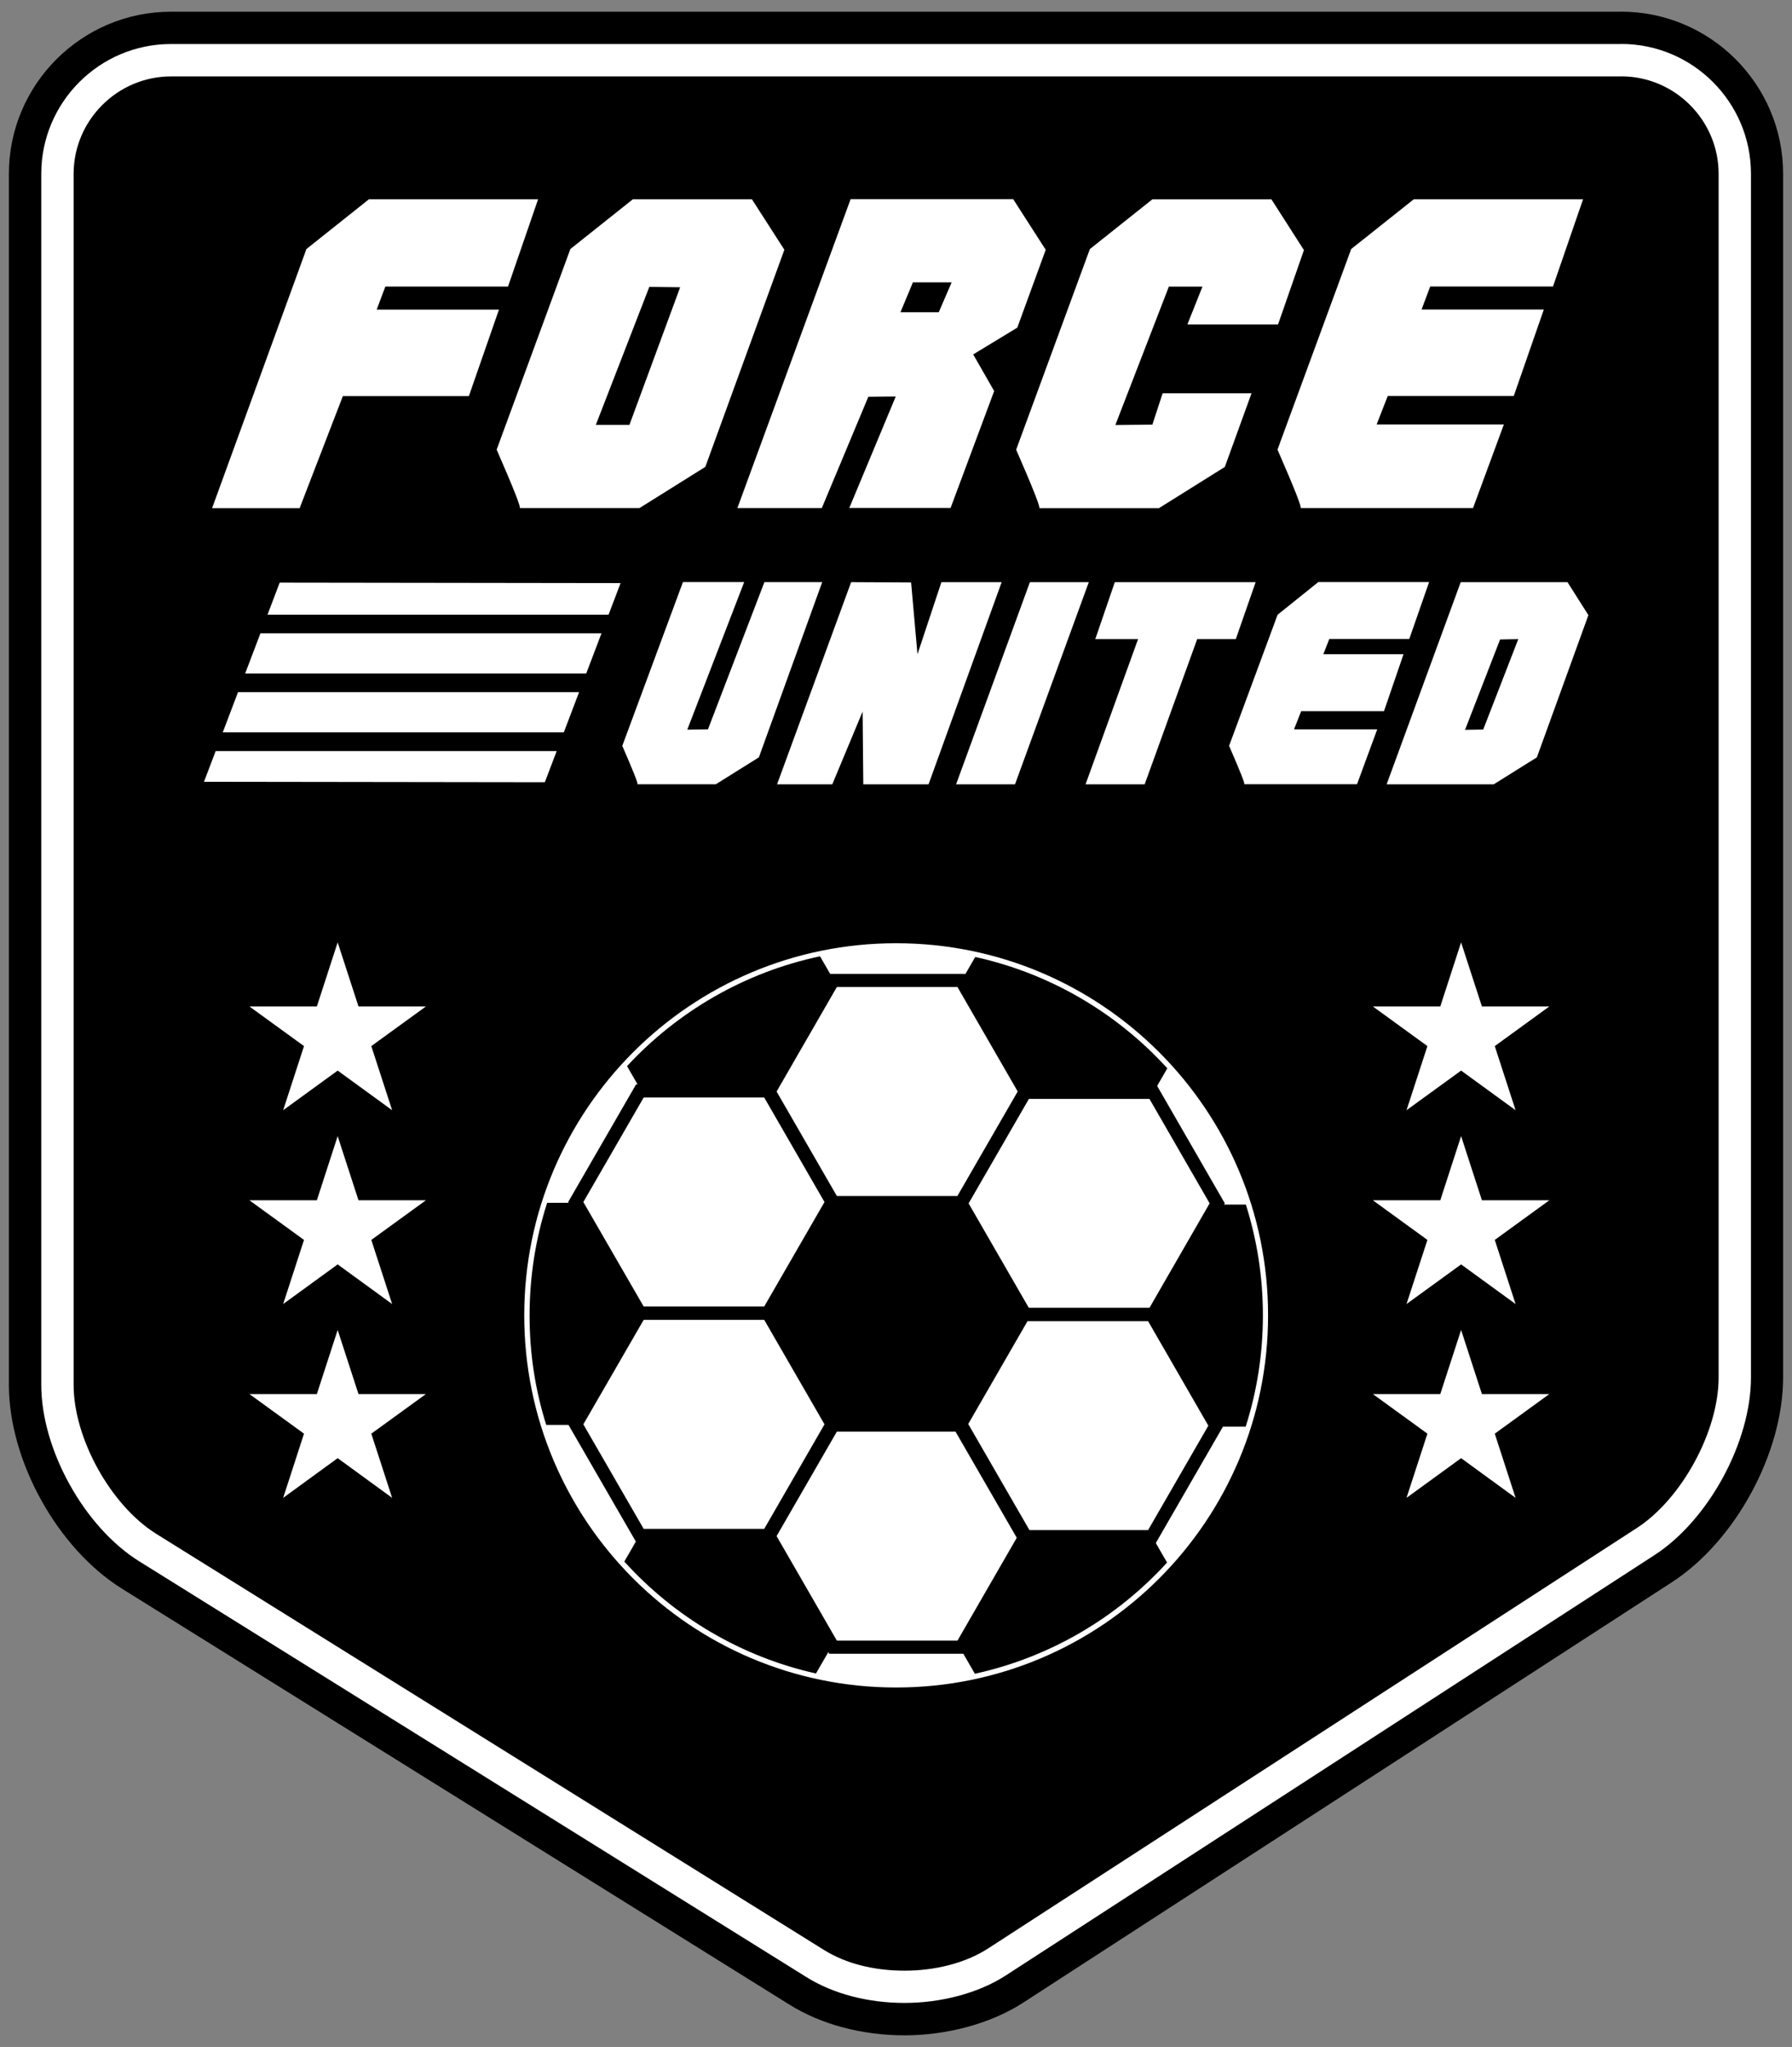
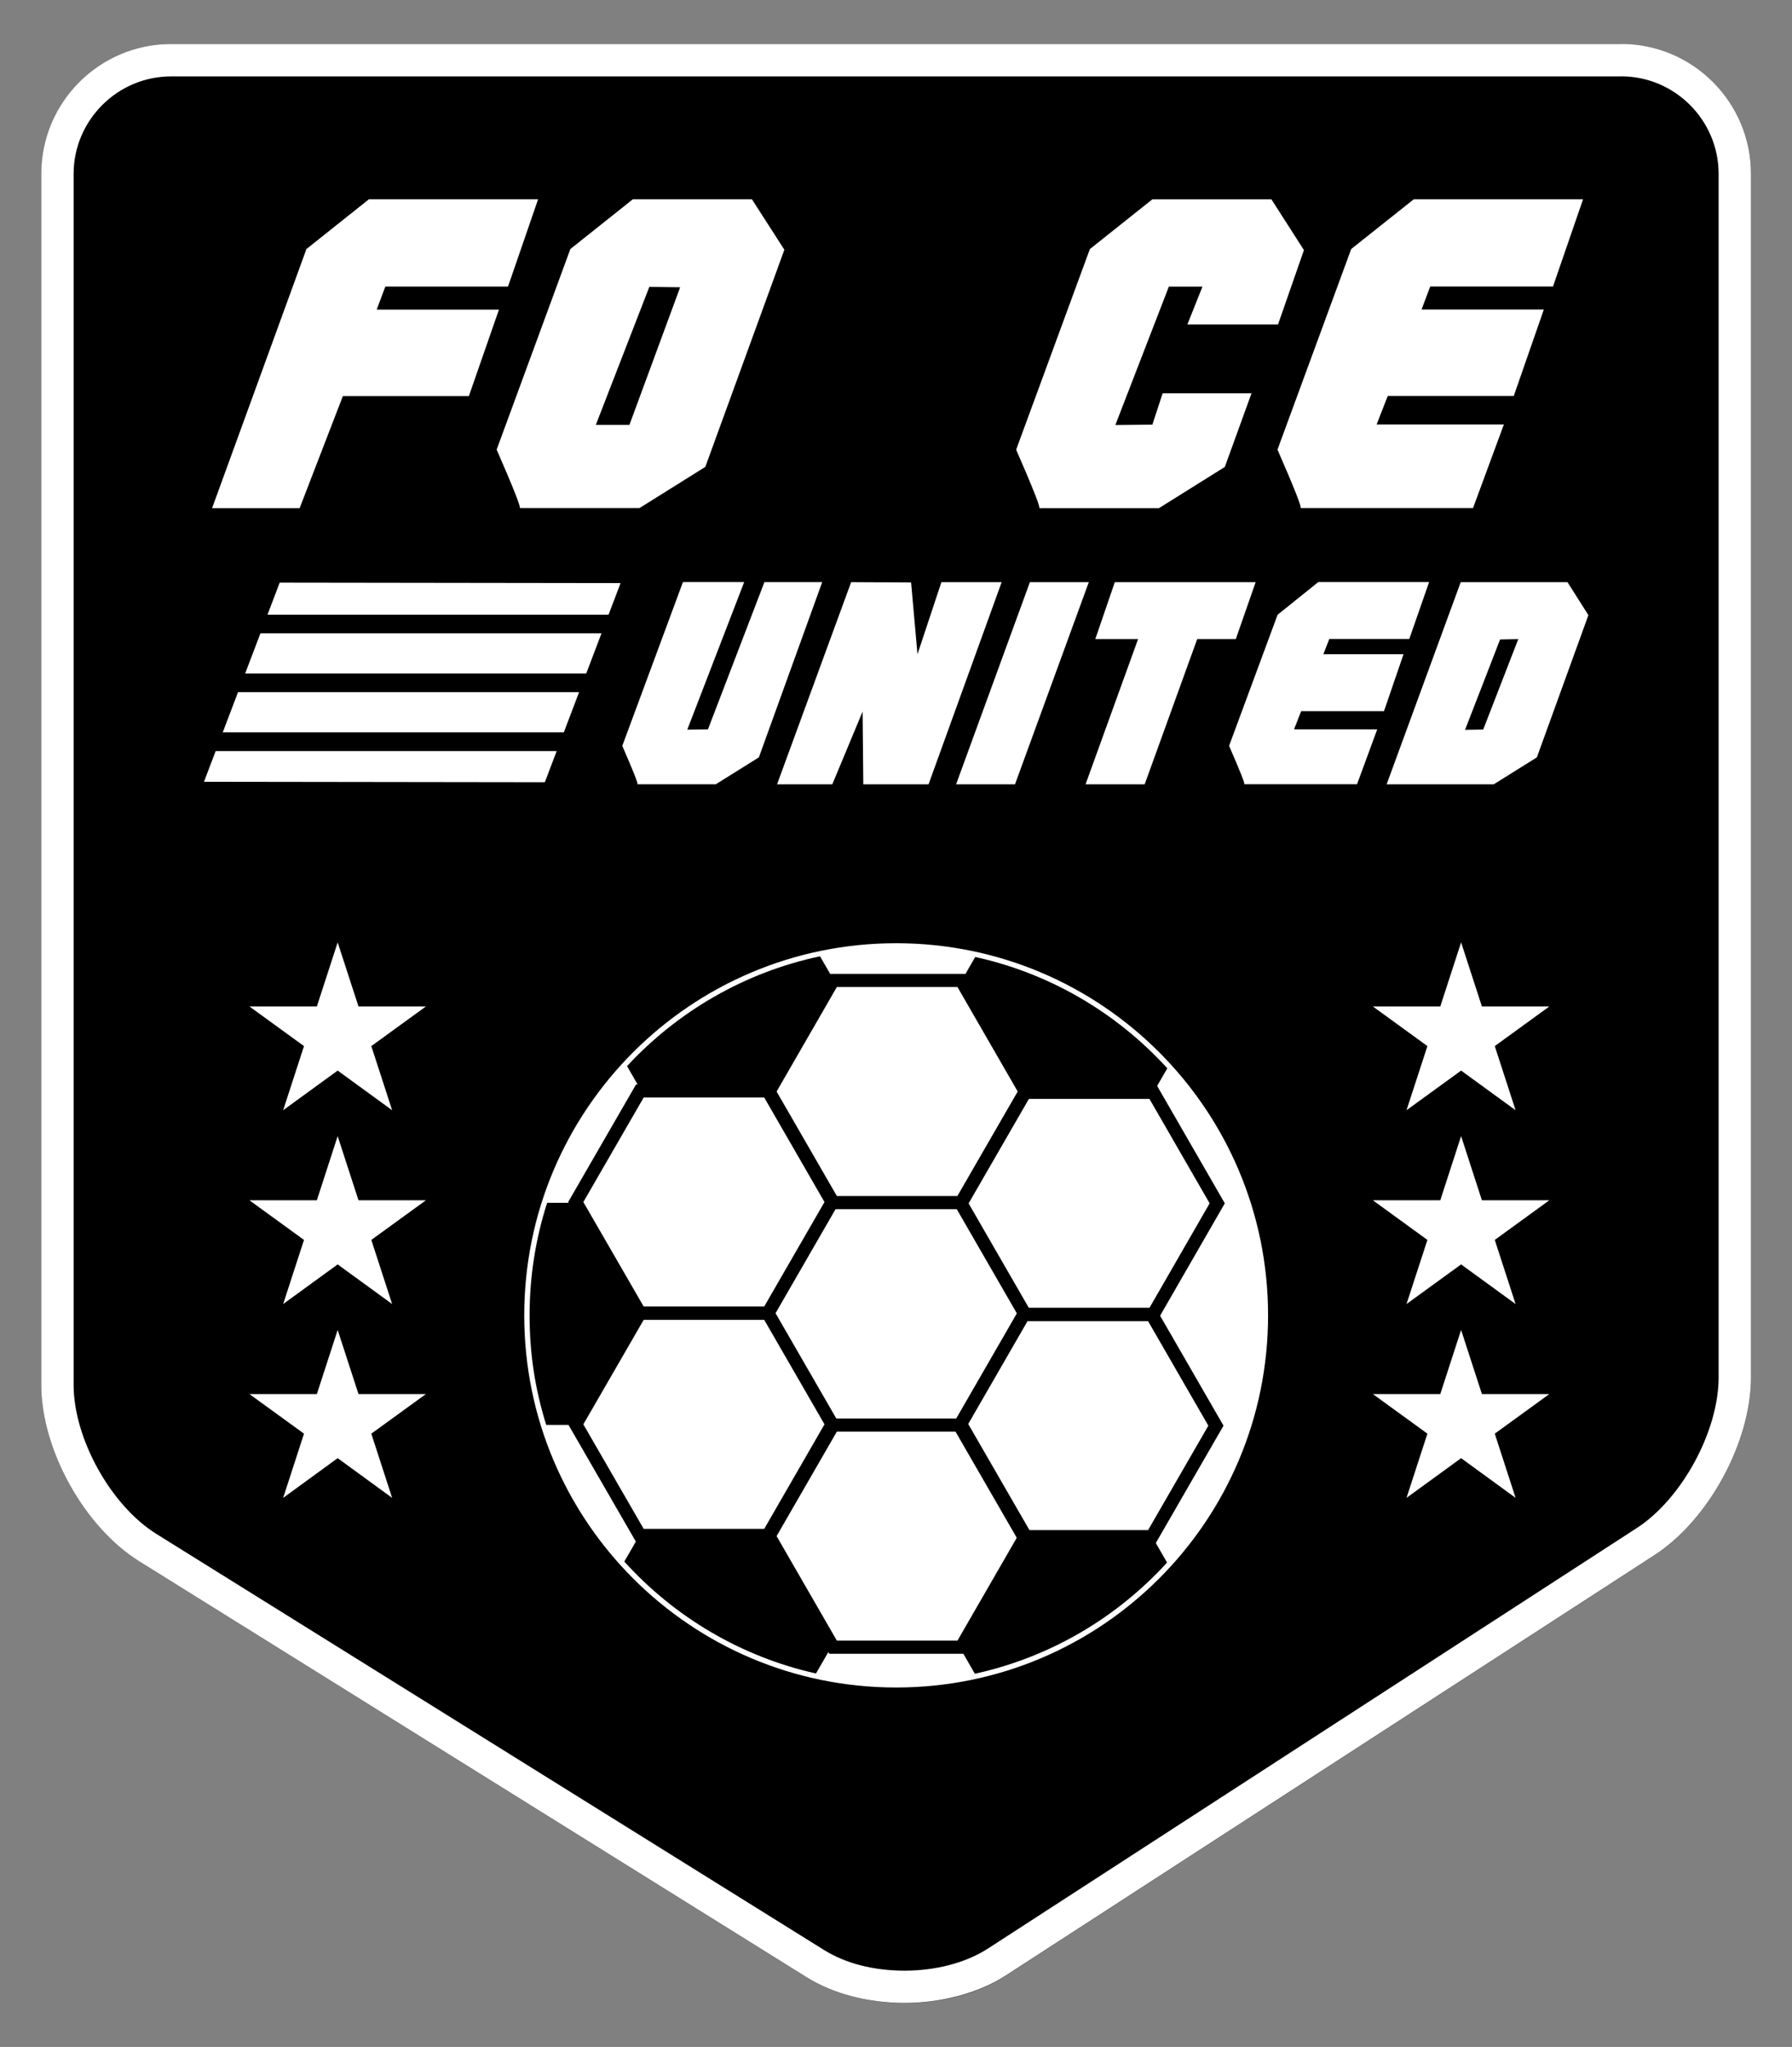
<svg xmlns="http://www.w3.org/2000/svg" id="Layer_1" data-name="Layer 1" version="1.1" viewBox="0 0 776 885.87">
  <rect x="0" y="0" width="776" height="885.87" fill="#808080" stroke="none" />
  <defs>
    <style>
      .cls-1 {
        fill: #000;
      }

      .cls-1, .cls-2, .cls-3 {
        stroke-width: 0px;
      }

      .cls-4 {
        fill: none;
        stroke: #000;
        stroke-width: 5.69px;
      }

      .cls-2 {
        fill: #231f20;
      }

      .cls-3, .cls-5 {
        fill: #fff;
      }

      .cls-5 {
        stroke: #fff;
        stroke-width: 4.54px;
      }
    </style>
  </defs>
  <g>
    <path class="cls-2" d="M391.71,866.88c-15.8,0-30.83-3.96-42.39-11.12L60.29,675.74c-23.76-14.81-42.39-48.35-42.39-76.38V75.25c0-30.97,25.21-56.18,56.18-56.18h627.99c30.97,0,56.18,25.21,56.18,56.18v520.94c0,27.93-18.37,61.71-41.79,76.88l-280.87,181.92c-11.85,7.67-27.42,11.88-43.84,11.88h-.04Z" />
-     <path class="cls-1" d="M702.04,33.04c23.21,0,42.18,18.99,42.18,42.18v520.94c0,23.21-15.93,52.49-35.41,65.12l-280.87,181.92c-9.9,6.42-23.1,9.65-36.24,9.65s-25.31-2.99-34.98-9.02l-289.04-180.01c-19.68-12.27-35.8-41.26-35.8-64.47V75.25c0-23.21,18.99-42.18,42.18-42.18h627.99M702.04,5.07H74.05C35.35,5.07,3.85,36.56,3.85,75.23v524.1c0,32.91,21.07,70.85,49,88.23l289.04,180.01c13.72,8.56,31.39,13.26,49.78,13.26s37.35-5.04,51.44-14.16l280.87-181.92c27.47-17.8,48.17-55.88,48.17-88.62V75.2c0-38.7-31.5-70.16-70.2-70.16h.07v.03h.03Z" />
  </g>
  <g>
    <path class="cls-1" d="M391.71,859.86c-14.51,0-28.23-3.59-38.66-10.07l-289.04-180.01c-21.92-13.66-39.1-44.6-39.1-70.43V75.25c0-27.12,22.08-49.16,49.2-49.16h627.99c27.12,0,49.16,22.05,49.16,49.16v520.94c0,25.37-17.31,57.19-38.6,70.99l-280.87,181.92c-10.73,6.95-24.94,10.76-40.04,10.76h-.05Z" />
    <path class="cls-3" d="M702.04,33.04c23.21,0,42.18,18.99,42.18,42.18v520.94c0,23.21-15.93,52.49-35.41,65.12l-280.87,181.92c-9.9,6.42-23.1,9.65-36.24,9.65s-25.31-2.99-34.98-9.02l-289.04-180.01c-19.68-12.27-35.8-41.26-35.8-64.47V75.25c0-23.21,18.99-42.18,42.18-42.18h627.99M702.04,19.05H74.05c-30.97,0-56.18,25.21-56.18,56.18v524.1c0,28,18.63,61.54,42.39,76.35l289.04,180.01c11.51,7.18,26.59,11.12,42.39,11.12s31.98-4.21,43.84-11.88l280.91-181.92c23.44-15.17,41.79-48.93,41.79-76.88V75.2c0-30.97-25.21-56.18-56.18-56.18h0v.03h0Z" />
  </g>
  <g>
    <polygon class="cls-3" points="146.22 575.57 155.24 603.31 184.43 603.31 160.79 620.45 169.81 648.23 146.22 631.05 122.62 648.23 131.64 620.45 108.01 603.31 137.21 603.31 146.22 575.57" />
    <polygon class="cls-3" points="146.22 491.68 155.24 519.45 184.43 519.45 160.79 536.6 169.81 564.35 146.22 547.2 122.62 564.35 131.64 536.6 108.01 519.45 137.21 519.45 146.22 491.68" />
    <polygon class="cls-3" points="146.22 407.83 155.24 435.57 184.43 435.57 160.79 452.72 169.81 480.47 146.22 463.32 122.62 480.47 131.64 452.72 108.01 435.57 137.21 435.57 146.22 407.83" />
  </g>
  <g>
    <polygon class="cls-3" points="632.71 575.57 641.72 603.31 670.91 603.31 647.29 620.45 656.3 648.23 632.71 631.05 609.07 648.23 618.12 620.45 594.5 603.31 623.69 603.31 632.71 575.57" />
    <polygon class="cls-3" points="632.71 491.68 641.72 519.45 670.91 519.45 647.29 536.6 656.3 564.35 632.71 547.2 609.07 564.35 618.12 536.6 594.5 519.45 623.69 519.45 632.71 491.68" />
    <polygon class="cls-3" points="632.71 407.83 641.72 435.57 670.91 435.57 647.29 452.72 656.3 480.47 632.71 463.32 609.07 480.47 618.12 452.72 594.5 435.57 623.69 435.57 632.71 407.83" />
  </g>
  <g>
    <path class="cls-5" d="M546.85,569.25c0,87.7-71.08,158.78-158.78,158.78s-158.78-71.08-158.78-158.78,71.08-158.78,158.78-158.78,158.78,71.08,158.78,158.78h0Z" />
-     <polygon class="cls-1" points="360.19 616.67 332.44 568.59 360.19 520.54 415.7 520.54 443.42 568.59 415.7 616.67 360.19 616.67" />
    <path class="cls-1" d="M236.49,616.67h13.01l27.74-48.08-27.74-48.05h-12.57c-4.93,15.36-7.6,31.73-7.6,48.7s2.51,32.44,7.21,47.43h-.04Z" />
    <path class="cls-1" d="M271.54,461.41l5.92,10.27h55.52l27.74-48.08-5.62-9.74c-32.68,6.91-61.67,23.9-83.56,47.52h0v.03h0Z" />
    <path class="cls-1" d="M422.29,414.18l-6.35,10.99,27.74,48.05h55.52l6.29-10.89c-21.72-23.83-50.58-41.01-83.16-48.17h-.03v.03h0Z" />
-     <path class="cls-1" d="M539.48,521.3h-12.27l-27.74,48.08,27.74,48.05h12.21c4.84-15.2,7.46-31.36,7.46-48.17s-2.6-32.81-7.37-47.94h-.03Z" />
    <path class="cls-1" d="M505.38,676.23l-6.19-10.73h-55.52l-27.74,48.05,6.22,10.8c32.61-7.14,61.5-24.29,83.23-48.12h0Z" />
    <path class="cls-1" d="M353.35,724.22l6.61-11.42-27.74-48.05h-55.49l-6.38,11.05c21.62,23.9,50.45,41.17,83,48.44h0v-.03Z" />
    <polygon class="cls-4" points="443.88 568.85 416.14 520.77 443.88 472.73 499.4 472.73 527.1 520.77 499.4 568.85 443.88 568.85" />
    <polygon class="cls-4" points="360.74 520.44 333.01 472.39 360.74 424.31 416.26 424.31 444 472.39 416.26 520.44 360.74 520.44" />
    <polygon class="cls-4" points="277.09 568.26 249.32 520.21 277.09 472.13 332.58 472.13 360.32 520.21 332.58 568.26 277.09 568.26" />
    <polygon class="cls-4" points="277.09 664.49 249.32 616.41 277.09 568.36 332.58 568.36 360.32 616.41 332.58 664.49 277.09 664.49" />
    <polygon class="cls-4" points="360.74 712.86 333.01 664.78 360.74 616.73 416.26 616.73 444 664.78 416.26 712.86 360.74 712.86" />
    <polygon class="cls-4" points="443.31 665.04 415.57 616.99 443.31 568.91 498.8 568.91 526.54 616.99 498.8 665.04 443.31 665.04" />
  </g>
  <g>
    <g>
      <path class="cls-3" d="M91.85,219.89l40.84-112.11,27.08-21.55h73.25l-13.03,37.78h-53.12l-3.75,9.97h52.95l-13.03,37.44h-54.57l-18.72,48.51h-37.97.07v-.03h0Z" />
      <path class="cls-3" d="M339.65,108.1l-34.22,93.95-28.53,17.84h-51.86c.72,0-2.6-8.43-9.97-25.31l31.92-86.81,27.08-21.55h51.53l14.09,21.92h-.03v-.03h-.01ZM294.47,124.32l-13.29-.16-23.17,59.73h14.55l21.95-59.52h-.03v-.03h-.01Z" />
-       <path class="cls-3" d="M387.96,171.58l-11.95.16-20.14,48.15h-36.56l49.04-133.71h70.39l14.09,21.92-12.31,33.7-19.09,11.58,9.08,15.86-18.88,50.61h-43.86l20.14-48.31h.07v.03h0ZM412.06,122.19h-16.74l-5.39,12.94h16.58l5.59-12.94h-.04Z" />
      <path class="cls-3" d="M541.97,170.16l-11.58,31.92-28.53,17.84h-51.86c.72,0-2.6-8.43-9.97-25.31l31.92-86.81,27.08-21.55h51.53l14.09,21.99-11.22,32.19h-39.26l6.54-16.39h-14.55l-23.17,59.89,16.03-.16,4.44-13.56h38.5v-.03h0Z" />
      <path class="cls-3" d="M619.34,123.97l-3.75,9.97h52.95l-13.03,37.44h-54.57l-4.81,12.31h55.1l-13.36,36.2h-74.7c.72,0-2.6-8.43-9.97-25.31l31.92-86.81,27.12-21.55h73.29l-13.03,37.78h-53.14v-.03h-.01Z" />
    </g>
    <g>
      <path class="cls-3" d="M356.04,251.94l-27.42,75.82-18.65,11.65h-33.96c.49,0-1.71-5.53-6.54-16.62l26.27-70.89h26.52l-24.64,63.87,8.95-.14,24.45-63.71h25.08-.05Z" />
      <path class="cls-3" d="M373.84,339.44l-.3-31.5-13.13,31.5h-23.92l32.08-87.5,25.97.14,2.76,31.06,10.36-31.2h26.09l-31.66,87.5h-28.3.04Z" />
      <path class="cls-3" d="M414.02,339.44l31.96-87.5h25.51l-31.96,87.5h-25.51Z" />
      <path class="cls-3" d="M482.77,251.94h60.97l-8.59,24.64h-16.72l-22.75,62.86h-25.6l22.75-62.86h-18.53l8.45-24.64h.01Z" />
      <path class="cls-3" d="M575.61,276.59l-2.56,6.54h34.72l-8.45,24.64h-35.87l-3.09,7.87h36.03l-8.75,23.76h-48.86c.49,0-1.71-5.53-6.54-16.62l21-56.73,17.64-14.16h47.98l-8.59,24.64h-34.63v.03l-.03.03Z" />
      <path class="cls-3" d="M646.83,339.44h-46.37l32.08-87.5h46.24l9.05,14.28-22.31,61.54-18.65,11.65h0l-.03.03h0ZM657.49,276.59l-7.9.16-15.17,39.1,7.87-.14,15.17-39.1h0l.03-.03h0Z" />
    </g>
    <path class="cls-3" d="M121.11,252.15l-5.27,13.86h147.69l5.2-13.66-147.63-.2h.01ZM106.17,291.46h147.69l6.61-17.38H112.78l-6.61,17.38h0ZM88.3,338.33l147.63.2,5.13-13.47H93.38l-5.04,13.26h-.04ZM96.46,316.94h147.69l6.61-17.38H103.07l-6.61,17.38Z" />
  </g>
</svg>